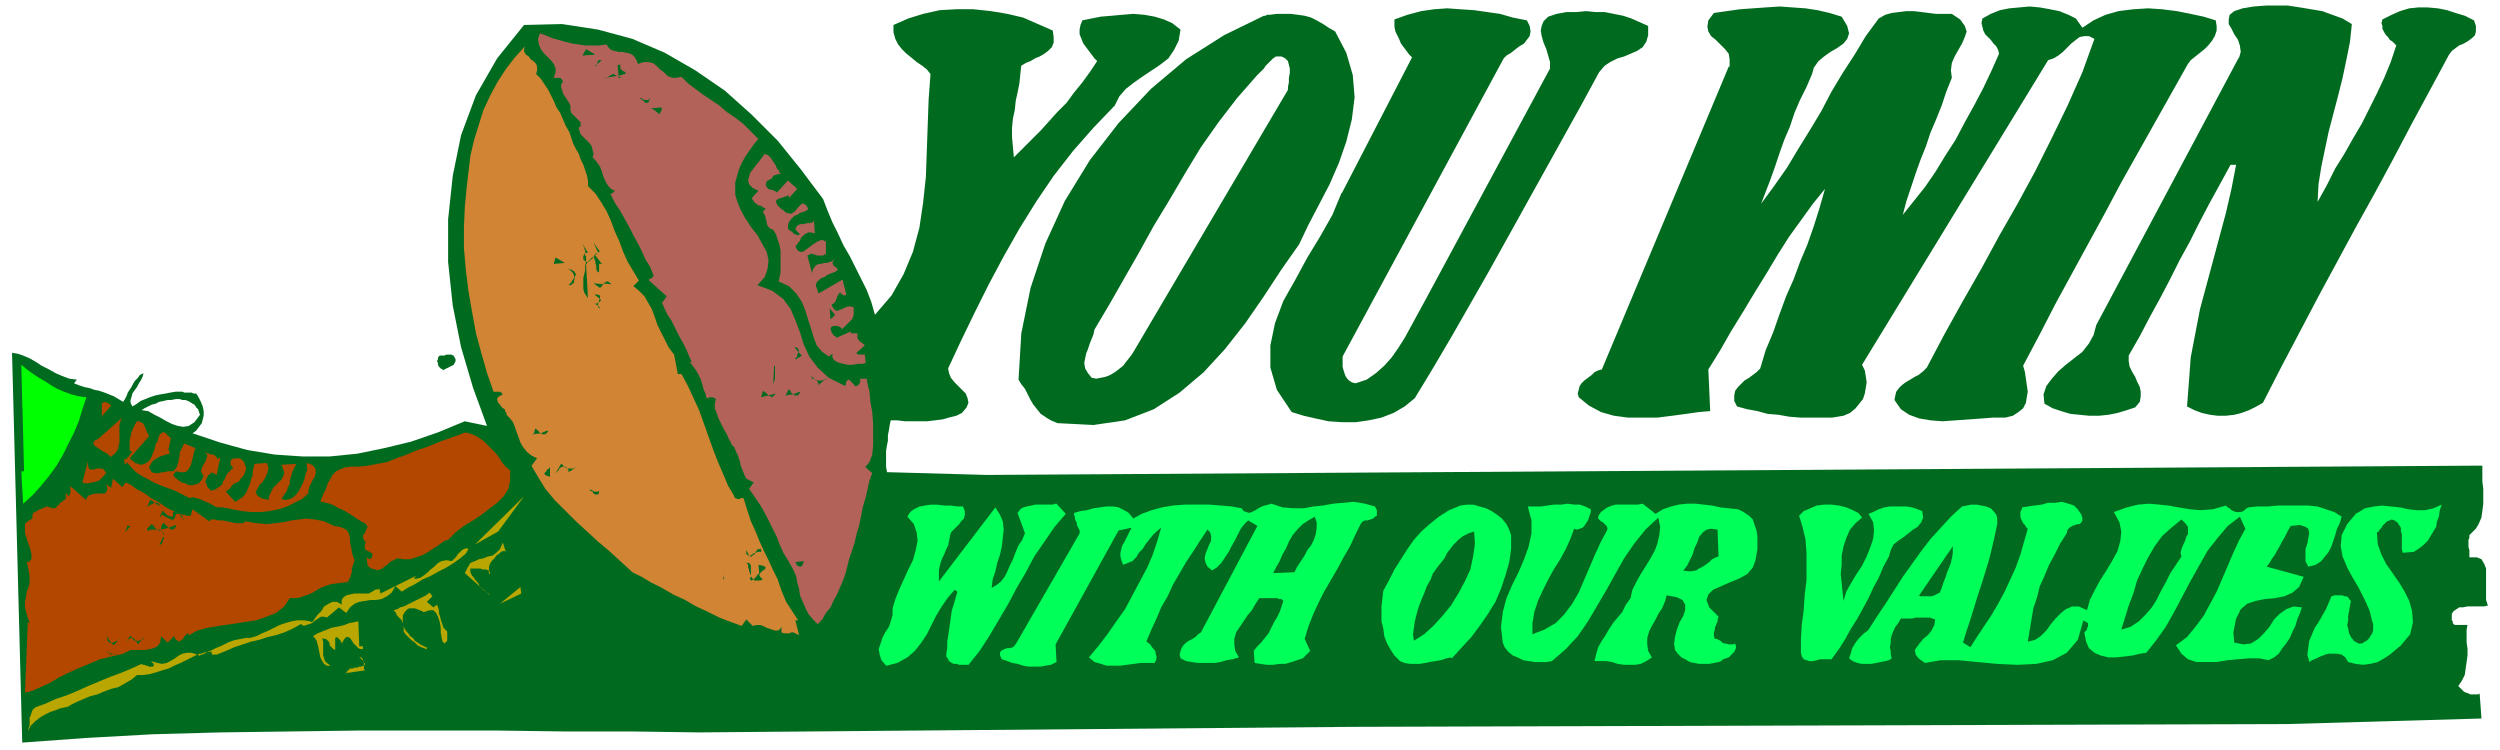
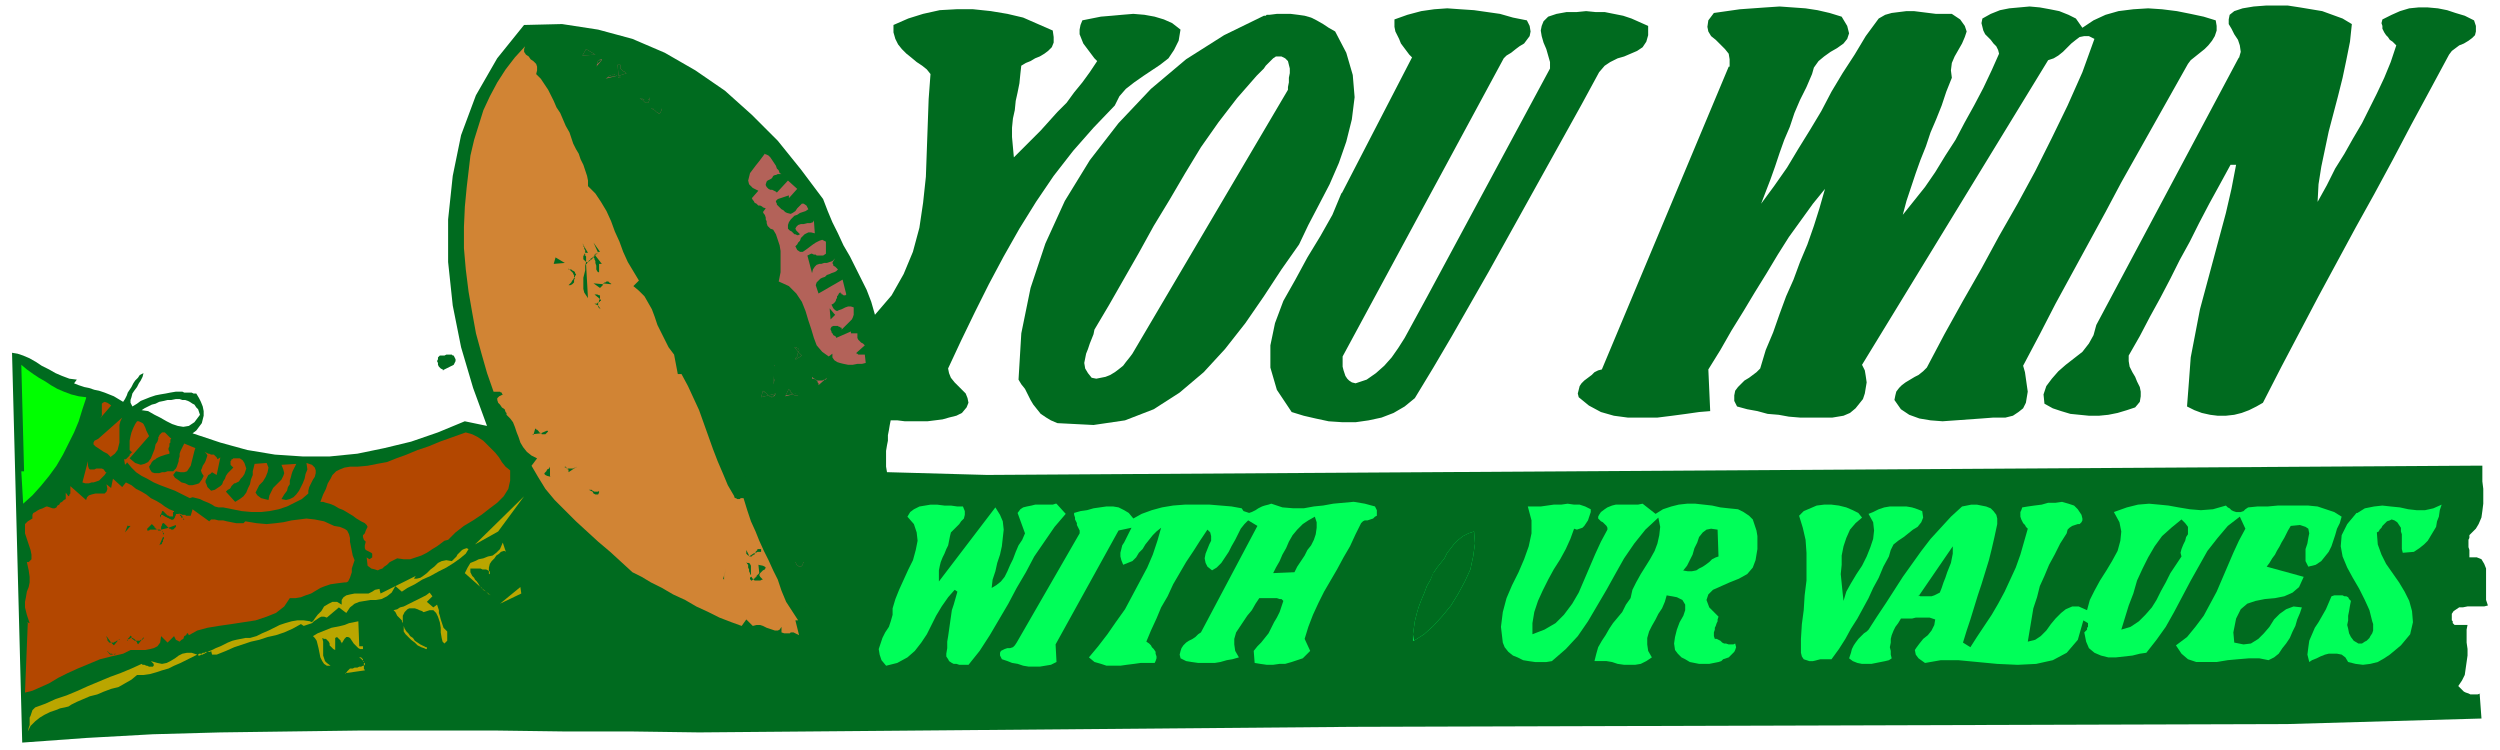
<svg xmlns="http://www.w3.org/2000/svg" fill-rule="evenodd" height="108" preserveAspectRatio="none" stroke-linecap="round" viewBox="0 0 2700 810" width="360">
  <style>.pen1{stroke:none}.brush2{fill:#006b1f}.brush3{fill:#b36259}.brush4{fill:#d18434}.brush6{fill:#b34700}.brush7{fill:#baa600}.brush8{fill:#00ff59}</style>
  <path class="pen1 brush2" fill-rule="nonzero" d="m2678 749 2 27-210 6-1010 3-705 6-72-1h-72l-74-1H387l-75 1-74 1-73 2-72 4-69 5-11-421 6 1 6 2 7 3 7 4 6 4 8 4 7 4 7 3 8 3 8 1-3 4 5 2 6 2 5 1 6 2 5 1 6 2 5 2 5 2 5 3 5 3 2-3 2-4 1-3 2-3 2-3 2-4 2-3 3-3 2-3 4-2-1 4-2 4-2 3-2 4-3 4-2 3-1 4-1 3v3l2 4 5-3 4-3 5-2 5-2 6-2 5-1 6-1 5-1 6-1h6l-2 8h-4l-5 1h-4l-4 1-5 1-4 2-4 1-4 2-4 2-3 2 7 1 7 4 6 3 7 4 6 3 6 2 6 1 6-1 6-4 6-8-1-3-1-3-2-2-2-3-2-1-3-2-2-1-3-1h-3l-3-1 2-8h1l2 1h8l2 1h3l3 5 2 4 2 5 1 5v5l-1 4-1 4-3 4-3 4-4 3 30 10 29 8 30 5 30 2h29l30-3 29-6 29-7 29-10 29-12 24 5-15-41-13-44-9-45-5-47v-46l5-47 9-44 16-43 23-40 29-36 41-1 39 6 37 10 35 15 33 19 32 22 29 26 28 28 25 31 24 32 5 13 5 12 6 12 6 13 7 12 6 12 6 12 6 12 5 13 4 14 18-21 13-23 10-24 7-26 4-27 3-28 1-28 1-28 1-28 2-27-4-5-5-4-6-4-6-5-5-4-5-5-4-5-3-6-2-7v-8l16-7 16-5 18-4 18-1h18l19 2 18 3 17 4 16 7 16 7 1 7v6l-2 5-4 4-4 3-5 3-5 2-5 3-5 2-5 3-1 9-1 10-2 10-2 9-1 10-2 9-1 10v10l1 11 1 11 10-10 9-9 10-10 9-10 9-10 10-10 8-11 9-11 8-11 8-12-3-3-3-4-3-4-3-4-3-4-2-5-2-5v-5l1-5 2-5 10-2 10-2 12-1 11-1 12-1 12 1 11 2 10 3 9 4 9 7-2 12-5 10-6 9-9 7-9 6-9 6-10 7-9 7-7 8-5 10-23 24-22 25-21 27-19 28-18 29-17 30-16 30-15 30-15 31-14 30 1 5 2 5 4 5 4 4 4 4 4 4 2 5 1 5-2 5-5 6-6 3-8 2-7 2-8 1-8 1h-25l-8-1h-7l-1 5-1 6-1 5v6l-1 5-1 6v17l1 6 108 3 1605-10h10v17l1 8v16l-1 8-1 7-3 7-3 5-5 5-2 2v3l-1 2v8l1 3v8h8l5 2 3 5 2 5v34l2 6-4 1h-18l-5 1h-4l-3 2-3 2-2 3v7l1 1v2l1 1 1 1h14l-1 5v14l1 7v7l-1 7-1 7-1 7-3 6-4 6 2 2 2 2 2 2 2 1 3 1 2 1h8l3-1z" />
  <path class="pen1 brush2" fill-rule="nonzero" d="M843 188h-3l-2 1h-1l-2 1-1 2-1 1-2 1-2 1-1 1-1 3v1l1 2 1 1 1 1 2 1h2l2 1 2 1 1 1 12-13 10 9-9 10v-3l-12 4-2 2v1l1 2v1l2 2 1 1 2 2 2 1 2 2 2 1 4 1 2-1 3-2 2-3 2-2 2-2 1-1h2l3 2 2 4-3 2-3 1-3 1-3 2-3 1-2 2-2 2-2 3-1 3v4l1 1 1 1 2 1 1 1 1 1 1 1h1l2 1h1l2-1-4-4-1-2 1-2 2-2 3-1h3l4-1h3l3-1 1-2 1 14-4-1h-3l-2 1-2 1-2 2-2 2-1 3-2 2-1 2-2 2 2 4 3 2h3l3-2 4-3 4-3 3-2 4-2 3-1 4 2v13l-3 2h-7l-1-1h-2l-2-1h-1l-2 1-2 1 5 19 1-4 2-3 2-2 3-1h2l3-1h3l3-1 3-1 3-3-2 3-1 2 1 2v1l2 1 1 1 1 1 1 1-1 1-1 1-2 1-3 1-2 1-3 1-2 2-3 1-2 1-2 2-2 2-1 3 3 9 26-15 4 16-1 1h-2l-1-1h-1v-1h-1v-1h-1l-1 1-1 2-1 1v2l-1 1v1l-1 2-1 1-1 1-2 1 2 4 2 2 2 1 2-1 3-1 2-1 2-1 3-1h3l3 1v8l-1 3-1 2-2 2-2 2-2 2-2 2-3 3v-2h-1l-1-1h-1l-1-1h-5l-2 1-1 2v1l1 2v1l1 1 1 2 2 1 1 1v1l16-7v2h7v5l1 2 1 1 1 1 1 1 2 1 1 1 1 1-9 8v1h1l1 1h7l1 9-4 1h-5l-5 1h-5l-5-1-4-1-3-1-3-2-2-3v-4l-4 3-7-5-6-7-3-8-3-10-3-9-3-10-4-10-6-9-8-8-11-5 1-5 1-5v-23l-1-6-2-6-2-6-3-5-3-1-2-2-1-1-1-3v-2l-1-2v-2l-1-3-1-1-1-2 3-4-3-1-1-1-2-1h-2l-1-1-1-1-2-1-1-2-1-1-1-2 7-8-6-3-4-4-1-4 1-4 1-4 3-4 3-4 4-5 3-4 3-4 2 1 2 1 2 2 2 3 2 3 2 3 1 3 2 2 1 3 2 1zM386 504l11-1 10-2 11-2 10-4 11-4 12-5 12-4 12-5 14-5 14-5 7 2 6 3 6 4 4 4 5 5 4 4 4 5 3 5 4 5 5 4v11l-2 9-5 8-7 7-8 6-9 7-9 6-10 6-9 7-8 8-4 1-4 3-4 3-5 3-6 4-6 3-6 2-6 2h-7l-7-1-4 2-4 2-3 3-3 2-2 2-3 1-2 1-3-1-4-1-4-3-1-9 3 2 3-2v-4l-1-1-2-1-2-1-2-1-1-2v-3l1-4-2-2-1-3v-2l2-2 1-3 1-2 1-2-1-2-2-2-4-2-5-3-4-3-5-3-5-3-5-2-5-3-5-2-4-1-3-1h-3l3-8 3-6 2-6 3-5 2-4 4-4 4-2 5-2 6-1h8zm-243-16h-1l-2-2v-10l1-5 1-4 2-5 2-4 2-3h2l2 1 2 1 1 1 1 2 1 2 1 3 1 2 1 2 1 2-21 24 6 5 6 2 4-1 4-2 3-4 2-5 2-5 1-5 2-3 1-3v-2l1-1v-1l1-1 1-1 1-1h3l1 1 1 1 1 1 1 1 1 1 1 1h1l-1 2v3l-1 1v3l-1 2v2l1 2v2l-4 1-3 1-3 1-2 1-2 1-1 1-2 1-2 2-1 2-2 3 1 3 2 3 3 1h5l3-1h3l3-1h6l3-3 1-2 1-3 1-3v-2l1-3v-3l1-3 2-4 2-4 12 5-1 3-1 4-1 4-1 4-1 4-2 3-2 3-3 1h-4l-5-1-3 4 2 3 3 2 4 3 4 1 4 2h4l4-1 3-1 3-4 2-4-2-3-1-3 1-2 1-3 2-3 1-2 1-3 1-3-1-2-2-2 2 1 2 1h1l2 1h3l1 1 1 1 1 1 1 2 3-2-4 19-5-3-2 2-2 1-1 2-1 2-1 2v2l1 2 1 3 2 2 2 2 4-1 3-2 3-2 2-2 1-3 2-3 1-3 2-3 3-3 3-3-1-1-1-1-1-1v-4l1-1v-1h1l1-1h7l3 2 2 3 1 3 1 3-1 3-1 3-2 3-2 2-2 3-2 1-2 1h-1l-1 1-1 1-1 1-1 2-1 1-2 1-1 1-1 1 10 11 5-3 4-3 3-4 2-5 2-4 1-5 2-5v-4l1-4 1-4 13-1 2 5-1 5-2 5-3 5-4 4-2 4-2 4 2 3 4 3 8 2 1-5 2-4 2-4 3-3 3-3 3-3 2-4 1-3-1-4-2-5 16-1-2 4-2 4-1 3-1 4-1 3v4l-2 3-1 4-3 4-3 5 5 1 4-1 4-2 3-3 3-4 2-4 2-4 2-5 1-5 2-5-1-7 6 2 3 3 1 3v3l-1 4-2 3-2 4-2 4-1 4v3l-7 6-8 4-8 4-9 3-10 2-9 1h-10l-11-1-10-2-10-2h-5l-4-1-3-2-4-2-5-2-4-2-4-1-4-1-3 1-8-4-8-4-8-3-8-3-7-3-7-4-6-3-6-4-5-5-5-5-2 2-1-6h2l1-1 1-1 1-1 1-1v-1l1-1 1-1 1-1zm-24-51-11 15 2-3v-13l1-1 2-1 3 1 4 3zm-14 37 27-23-2 4-1 4v19l-1 4-1 4-3 4-4 4-2-2-2-2-4-2-3-2-3-2-3-2-2-2v-2l1-2 4-2zm9 36-1 3-2 2-2 2-2 2-3 1-3 1h-2l-3 1h-4l-3-1 6-23v5l1 3 1 1h5l2-1h6l2 1 3 3zm-92-1h4l-3-115 6 5 7 5 6 4 7 4 6 4 7 4 7 3 8 3 8 2 8 2-4 12-4 13-5 12-6 12-6 12-7 12-8 11-9 11-9 10-10 9-2-35z" />
  <path class="pen1 brush2" fill-rule="nonzero" d="M28 607h3l3-3v-5l-1-5-2-6-2-6-2-6v-10l3-3 5-3v-4l1-2 2-1 3-2 2-1 3-1 2-1 2-1h1l3 1 3 1h2l2-1 1-2 2-1 1-2 2-1 2-2 2-1v-7l3 4 1-1v-1l1-1v-8l17 15 1-3 2-2 3-1 4-1h10l2-2 1-3-1-5 5 4 2-10 10 9 4-5 6 3 5 4 6 3 5 3 5 4 6 3 5 3 4 3 5 3 5 2h2l1 1 1 1h1l1 1h1l2 1h3l1 1h5l2-7 18 13 2-2h4l4 1h5l4 1 5 1 5 1h8l2-2 12 2 11 1 10-1 8-1 9-2 8-1 8-1 9 1 10 2 11 5 6 1 5 2 3 2 2 4 1 4v4l1 5 1 5 1 5 2 5-1 3-1 3-1 3v4l-1 3-1 3-1 2-1 2-2 1h-2l-8 1-7 1-6 2-5 2-5 3-5 3-6 2-5 2-6 1h-6l-6 9-9 7-10 4-12 4-13 2-13 2-14 2-12 2-11 3-9 5-1-2h-1l-1 2-2 1-1 3-2 1-2 2-2-1-2-1-2-4-7 7-7-7-1 7-3 4-4 2-4 1-5 1h-16l-4 2-4 2-13 3-12 3-12 5-12 5-11 5-10 5-10 6-9 4-9 4-8 2 3-75h2l-3-9-2-8v-6l1-5 1-6 2-5 1-5v-6l-1-7-2-9zm340 88 1-1-1-1v-1l-1-1-1-1-1-1-1-1-2 1v13l-2-1-1-1-2-2-1-1v-2l-1-2-1-1-2-2h-2l-2-1 1 4v15l1 3 1 3 2 2 4 3h-4l-3-2-2-3-2-4-1-5-1-5-1-4-1-4-2-3-2-2 5-3 5-2 5-2 5-2 5-1 5-1 4-1 5-2 5-1 5-1 1 27h4v3h-3l-2-1-3-3-2-2-2-3-2-3-2-1h-2l-2 2-3 5zm25 28-20 5 2-3 1-1 2-2h3l2-1h3l2-1h2l2-1h1v-5h-1v-1h-1v-1h-1v-1h-1v-1h1l1 1 1 1v2h1v2h1v2l-1 1v4h1v1zm86-28-1-2-1-4-1-6v-5l-1-6-2-6-2-4-3-3h-4l-6 2h-1l-1-1-3-1-2-1-3-1h-6l-2 1-3 3-2 4v8l1 1v2l1 3 2 3 2 2 2 3 3 2 2 3 3 2 3 2 4 2 3 1v2h-1l-2-1-3-1-4-2-3-3-4-3-3-3-3-3-2-3v-8l-1-1-1-2v-1l-1-1-1-1-1-1-2-2-1-2-1-2-2-2 4-1 3-2 4-1 4-2 4-2 4-2 4-2 4-2 4-2 4-3 3 4-6 6 7 6 4-3 1 3 1 3v3l1 3 1 4 1 3 1 3 1 3 2 2 2 2v10l-1 1-1 1-1 1zm-46-56-6-6-4 7-5 4-6 3-6 1h-6l-6 1-6 1-5 2-5 4-4 6-8-6-13 11-3-1h-3l-2 1-3 2-3 2-2 2-3 1-3 1-3 1-3-2-9 5-9 4-9 3-9 2-9 3-9 2-9 3-9 3-9 4-10 4h-5l-1-4-1 1h-4v1h-1l-1 1h-1l-1 1h-2l-1 1h-2v-1h-1l-6 3-6 3-6 3-7 3-6 3-7 2-6 2-7 2-7 1h-7l-6 5-7 4-7 4-8 2-8 3-7 3-8 2-7 3-7 3-6 3-3 2-4 1-5 1-5 2-6 2-6 3-5 3-5 4-5 5-3 6 1-4 1-3v-8l1-2 1-3 1-3 3-3 11-4 11-5 12-4 12-5 11-5 12-5 12-5 11-4 12-5 11-5 1 1h2l2 1h1l2 1h4l1-1v-2l-3-3 7 2 5 1 5-1 4-2 5-3 4-3 4-2 5-1h5l6 2h1l1-1h3l1-1h2l1-1h2l5-2 4-2 5-2 4-2 4-2 5-2 4-1 5-1 5-1h5l7-2 6-3 7-3 6-3 6-3 6-2 7-2 6-1h7l7 1 1 1 2-1 2-3 3-4 4-4 3-5 5-3 4-2h5l5 3v-5l2-3 3-2 4-1 5-1h15l4-2 3-2h5l1 4 16-8 22-11-2 3h3l4-1 3-2 4-3 4-4 4-3 4-4 4-2 5-1 6 1 2-2 1-1 2-2 1-2 2-2 2-2 1-1 2-1 3-1 2 1-3 5-6 5-7 5-8 5-8 4-9 5-9 4-8 5-8 4-6 4zm95-19v-3l-1-1-2-1h-4l-2-1h-11v4l1 2 1 2 2 2 1 2 2 2 2 3 1 2 2 2 10 8-1-1h-1l-1-1-1-1-1-1-1-1h-1l-1-1-1-1-1-1-18-16 3-6 3-5 5-2 4-2 5-1 5-2 5-1 4-3 4-4 3-7 3 10-1-1h-1l-3 1-2 2-3 2-2 3-3 3-2 3-1 4v4h1v3h-1zm12 32 22-18 1 7-23 11zm-2-78-25 14 53-52-28 38zm306 109v-6l-2 3-2 1h-3l-3-1-3-1-3-1-4-2-3-1h-4l-4 1-7-7-5 7-11-4-13-5-12-6-13-6-12-7-13-6-12-7-12-6-10-6-10-5-12-11-12-11-13-11-12-11-12-11-12-12-11-11-10-12-8-13-7-12 6-8-6-3-5-4-4-5-3-5-2-6-2-5-2-6-2-5-3-4-4-4v-2l-1-1-1-3-3-2-2-3-2-2-1-3v-2l2-2 4-2-1-1v-1h-1l-1-1h-7l-7-20-6-21-6-22-4-22-4-23-3-24-2-23v-23l1-22 2-21 2-17 2-17 4-17 5-16 5-16 7-15 8-15 9-14 10-13 11-12-1 3v3l2 3 3 2 2 3 3 2 3 3 1 3v4l-1 4 5 5 4 6 4 6 3 6 3 6 3 7 4 6 3 7 3 7 4 7 2 6 2 6 3 6 3 5 2 6 3 6 2 6 2 6 1 5v6l8 8 6 9 6 10 5 11 4 11 5 11 4 11 5 11 6 10 6 10-6 6 6 5 6 6 4 7 4 7 3 8 3 9 4 8 4 8 4 8 6 8 4 21h4l7 13 6 13 6 13 5 14 5 14 5 14 5 13 6 14 5 12 7 12v1l1 1h1l1 1h3l1-1h3l4 13 4 12 5 11 4 10 5 11 5 10 5 11 5 10 4 12 5 12 13 20h-2l3 16-2-1-2-1-2-1h-3l-1 1h-6l-3-1zm97-173-2 9-2 9-2 9-3 10-2 10-2 10-3 10-2 9-3 9-3 9-2 8-2 8-3 8-3 7-3 7-4 7-3 7-5 6-4 7-5 5-5-5-5-6-3-6-3-7-3-7-1-7-2-7-1-6-2-5-2-4-5-9-5-8-4-9-3-8-4-8-4-8-4-8-5-9-6-9-7-10 5-7-4-2-4-2-2-4-2-5-2-5-1-5-2-6-2-4-2-5-3-3-1-3-2-3-2-5-3-5-3-6-3-6-2-6-2-5v-5l1-4v-1l-1-1h-1l-1-1h-4l-1 1h-2l-1-5-2-4-1-4-1-3-1-4-2-4-2-4-2-3-3-4-3-4h2l-3-7-3-7-3-6-4-7-3-6-3-6-3-6-4-6-3-6-3-7 5-7-20-18h1l1-1h1l1-1 1-1 1-1-4-10-5-8-4-9-4-8-5-9-4-8-5-9-5-9-6-9-5-10h2l1-1 1-1 1-1-4-2-3-3-2-3-2-4-2-5-1-4-2-5-2-3-3-4-3-3 1-4-1-4-1-4-2-3-2-2-3-3-2-2-3-3-1-3-1-4 2-2v-4l-2-2-2-2-2-2-2-2-2-2-1-3v-5l-1-2-1-2-2-3-2-3-2-3-1-4-1-3v-3l2-3-1-2-1-1-1-1h-7l2-6v-4l-2-5-3-4-4-4-4-4-3-4-2-5-1-6 2-6 6 2 7 3 7 2 7 2 8 2 7 1 7 1h15l8-1 2 3 3 3 4 1 4 1h4l5 1 4 1 3 2 3 4 2 5 6-2h5l5 1 4 3 4 4 4 3 4 4 5 2h4l6-1 7 7 8 6 8 6 9 6 9 6 8 7 9 6 9 7 8 8 8 8-5 6-5 7-4 6-4 7-3 7-2 7-2 7v13l2 7 4 10 5 9 6 9 7 9 5 9 5 9 2 9-1 9-3 9-8 9 16 6 12 9 8 11 5 12 5 13 4 13 6 13 9 12 12 11 18 9 1-5 2-2h1l1 1 2 2 2 2 1 2h2l2-1 2-3v-4h7l1 6 2 8 1 11 2 11 1 13v23l-1 10-3 8-4 5 7 7zm80 195 2-5v-7l1-6 1-7 1-7 1-7 1-7 2-6 2-7 2-7-3-2-7 8-7 10-6 10-5 10-5 10-6 9-7 9-8 7-11 6-12 3-5-6-2-6-1-6 2-6 2-6 3-6 4-6 2-6 2-7v-7l3-10 4-10 5-11 5-11 5-10 3-11 2-10-1-9-3-9-7-8 3-5 4-3 6-3 6-1 6-1h7l8 1h7l7 1h6l2 5v4l-1 4-3 3-2 3-3 3-3 3-3 3-1 4-1 5-1 5-2 4-2 5-2 4-2 5-1 4-1 5v12l61-80 5 8 3 7 1 9-1 9-1 9-2 9-3 9-2 9-3 9-1 9 5-3 5-4 4-5 3-6 3-7 3-6 3-8 3-7 4-6 3-7-8-22 3-4 3-2 4-1 5-1 4-1h19l4-1 10 11-12 14-11 16-11 16-9 17-10 17-9 17-10 17-10 17-11 17-12 15h-10l-3-1h-3l-2-1-3-2-1-2-2-3v-3zm449-141-6 13-6 13-7 12-7 13-7 12-7 12-6 12-6 13-5 13-4 13 6 13-4 4-4 4-6 2-6 2-7 2h-6l-7 1h-7l-7-1-6-1-1-13 4-5 4-4 4-5 4-5 3-6 3-6 3-5 3-6 2-6 2-6-2-2h-2l-3-1h-19l-4 6-4 7-5 6-4 6-4 6-4 6-2 7v6l1 7 4 7-7 2-6 1-7 2-6 1h-18l-7-1-6-1-6-3-1-4 1-4 1-3 2-3 3-3 3-2 4-2 3-2 3-3 3-2 61-115-10-6-4 4-4 5-3 6-3 6-4 7-3 6-4 6-4 6-5 5-5 3-5-4-2-4-1-5 1-5 2-5 2-5 2-4v-5l-1-4-3-3-8 12-7 11-8 12-7 12-7 12-6 13-7 12-5 12-6 13-5 12 3 2 2 2 1 2 2 2 2 3v2l1 3v2l-1 3-1 2h-15l-7 1-8 1-7 1h-15l-6-2-7-2-6-5 10-12 10-13 9-13 10-14 8-15 8-15 8-15 6-14 5-15 4-14-5 4-4 4-4 5-4 5-3 5-4 4-3 5-4 4-5 2-5 2-2-5-1-4v-4l1-4 1-4 2-3 2-4 2-4 2-4 2-4-14 3-68 123 1 19-6 3-6 1-6 1h-12l-6-1-6-2-6-1-5-2-6-2-2-4v-3l1-2 2-1 2-1 3-1h3l3-1 2-2 2-3 68-118v-3l-1-2-1-2-1-2v-2l-1-2-1-2v-2l-1-3v-2l7-2 7-1 7-2 7-1 7-1h7l6 1 6 3 5 3 5 6 9-5 11-4 11-3 12-2 13-1h26l12 1 12 1 11 2 2 3 3 1 3 1 3-1 4-2 3-2 4-2 3-1 4-1 3-1 12 4 12 1h11l11-2 10-1 11-2 11-1 11-1 12 2 11 3 2 4v6l-2 1-2 2-3 1-3 1h-3l-2 1-2 2zm97 146-5 1-6 2-6 1-6 1-5 1-6 1h-10l-6-1-5-2-6-6-4-6-4-7-3-8-1-8-2-8v-16l1-9 1-8 6-11 6-12 7-11 7-11 7-10 8-9 9-8 10-8 11-7 12-5 7-1h7l7 2 7 2 6 3 6 4 5 4 5 6 3 6 2 6v15l-2 14-4 14-5 15-6 14-8 13-9 13-9 12-11 12-10 11zm329-105-3 8-6 7-9 5-10 4-9 4-9 4-5 5-2 6 3 8 10 10-1 3v2l-1 2-1 3-1 2v2l-1 3v4l1 3h2l2 1 2 1 2 2 2 1h2l3 1h5l2-1 1 4-1 3-1 2-2 2-2 2-2 2-3 1-3 1-2 2-3 1-5 1-5 1h-11l-5-1-5-1-5-3-4-2-4-4-3-4-1-7 1-7 2-8 3-8 4-7 2-6v-6l-3-5-6-3-11-2-2 7-3 7-4 6-3 6-4 7-3 6-2 7v7l1 7 4 7-6 4-6 3-6 1h-12l-7-1-6-2-6-1h-13l2-8 2-7 4-7 4-6 4-7 4-6 5-6 5-6 4-8 5-7 2-9 4-8 5-9 5-8 5-8 5-9 3-8 2-9 1-9-2-10-14 13-12 15-11 16-9 16-10 18-10 17-10 17-11 16-13 14-15 13-6 1h-12l-7-1-6-1-6-3-5-2-5-4-4-5-2-5-2-17 2-16 4-15 6-14 7-14 6-14 5-14 3-14v-14l-4-15h14l7-1 7-1h8l7-1 7 1h6l6 2 6 3v3l-1 3-1 3-1 3-2 3-2 3-2 2-3 1-3 1-3-1-4 11-5 11-6 11-7 11-6 11-6 12-5 11-4 12-2 12v12l13-5 12-7 9-9 9-12 7-12 6-14 6-14 6-14 6-13 7-13v-2l-1-2-2-2-2-2-2-1-2-2-1-1v-2l1-2 2-3 4-3 3-2 5-2 4-1h24l5-1 14 11 8-5 9-3 8-2 9-1h9l9 1 9 1 9 2 9 1 10 1 6 3 6 4 4 4 2 6 2 6 1 6v14l-1 6-1 6zm48 99 1-14 1-16 2-15 1-16 2-16v-30l-1-14-3-13-4-13 5-5 7-3 7-3 8-1h8l8 1 8 2 7 3 6 3 4 5-7 6-6 7-4 9-3 9-2 10v10l-1 10 1 10 1 10 1 9 3-10 5-9 6-10 6-9 5-10 4-10 3-9 1-9-1-9-5-9 5-2 6-3 6-2 6-1h18l6 1 6 2 5 2 1 7-2 5-4 5-5 3-5 4-5 4-6 4-5 4-3 6-2 7-6 11-5 12-6 11-5 11-6 11-6 11-7 11-6 11-7 11-8 11h-12l-4 1-4 1h-4l-3-1-3-1-2-3-1-4zm530-136-3 5-2 4-2 4-3 5-2 4-3 5-2 4-3 4-3 5-3 4 40 11-5 11-7 6-9 4-10 2-11 1-10 2-9 3-7 6-5 10-3 15 1 11 10 2 8-1 8-5 6-6 6-7 5-8 6-6 7-5 8-3 9 1-2 6-3 7-2 7-3 6-3 7-4 6-4 5-4 6-5 4-6 3-10-2h-11l-12 1-11 1-12 2h-22l-9-3-7-6-6-9 12-9 9-11 9-12 7-13 7-13 6-14 6-14 6-14 6-13 7-13-6-13-13 10-11 13-11 14-9 16-9 16-9 17-9 17-9 16-10 14-11 14-7 1-8 2-9 1-9 1h-8l-8-2-7-3-6-5-3-7-2-10 1-1 1-1 1-1v-2l1-1v-4l-5-3-6 21-12 14-15 8-18 4-20 1-22-1-21-2-21-2h-19l-17 3-7-5-3-4-1-5 2-3 3-4 4-5 5-4 4-5 3-6 1-6-3-1-3-1h-15l-4 1h-12l-3 5-3 4-2 4-2 5-1 4v4l-1 5 1 4v4l1 4-3 2-4 1-5 1-5 1-5 1h-10l-5-1-5-2-4-3 1-3 1-3 1-4 2-4 2-3 3-4 3-3 3-3 3-2 2-2 9-14 10-15 9-14 9-14 10-14 10-14 10-13 11-12 11-12 12-11 5-1 5-1h6l5 1 5 1 5 2 3 3 3 4 1 4v6l-3 14-3 13-3 12-4 13-4 13-4 12-4 13-4 13-4 12-4 13 8 5 7-11 8-12 8-12 7-12 7-13 6-13 6-13 5-14 4-14 4-14-2-2-1-2-2-2-1-2-1-2-1-3v-5l1-2 1-3 6-1 7-1 8-1 7-2h8l7-1 7 2 6 2 4 4 4 6 1 4v2l-1 2-2 2h-2l-3 1-3 1-3 2-2 2-1 4-7 11-6 12-6 11-5 12-5 11-3 12-4 12-2 12-2 12-2 12 8-2 6-4 6-6 5-7 5-6 6-6 5-4 7-3h7l9 4 3-11 5-10 6-11 7-11 6-10 6-11 3-11 1-10-2-10-6-11 14-5 12-3 12-1 11 1 10 1 11 2 12 2 12 1 13-1 14-4 2 2 2 1 2 2 2 1 3 1h5l3-1 2-2 3-2 10-1h11l11-1h33l10 1 9 3 9 3 8 5-2 7-3 6-2 7-2 6-2 6-3 6-4 5-4 5-6 4-8 2-3-6v-13l2-6 1-6 1-5-1-5-3-2-6-2-10 1zm132 28-11 1-1-4v-16l-1-3v-4l-2-3-2-3-3-2-3-1-2 1-3 1-1 1-2 2-2 2-1 2-2 2-1 2-2 1 1 13 4 11 5 10 7 10 7 10 6 10 5 10 3 11 1 12-3 13-5 6-5 6-6 5-6 5-6 4-7 4-8 2-8 1-8-1-8-2-3-5-4-3-5-1h-9l-4 1-5 2-4 2-5 2-3 2-2-8 1-8 1-7 3-7 3-7 4-6 4-7 4-7 3-7 3-7 3-1h9l2 1h2l2 1 1 2 2 2-1 5-1 6-1 5v5l-1 5 1 4 1 5 2 4 3 4 5 3h4l3-2 2-1 3-3 1-2 2-3 1-3v-7l-1-3-3-12-5-11-6-12-7-12-6-11-5-12-2-11 1-12 6-12 11-12 8-5 10-2 9-1 9 1 10 1 9 2 9 1h9l9-2 9-4-2 6-1 7-2 5-1 6-3 5-3 5-3 5-4 4-5 4-6 4z" />
-   <path class="pen1 brush3" fill-rule="nonzero" d="m934 504 8 7-3 8-2 9-2 9-3 10-2 10-2 10-3 10-2 9-3 9-3 9-2 8-2 8-3 8-3 7-3 7-4 7-3 7-5 6-4 7-5 5-5-5-5-6-3-6-3-7-3-7-1-7-2-7-1-6-2-5-2-4-5-9-5-8-4-9-3-8-4-8-4-8-4-8-5-9-6-9-7-10 5-7-4-2-4-2-2-4-2-5-2-5-1-5-2-6-2-4-2-5-3-3-1-3-2-3-2-5-3-5-3-6-3-6-2-6-2-5v-5l1-4v-1l-1-1h-1l-1-1h-4l-1 1h-2l-1-5-2-4-1-4-1-3-1-4-2-4-2-4-2-3-3-4-3-4h2l-3-7-3-7-3-6-4-7-3-6-3-6-3-6-4-6-3-6-3-7 5-7-20-18h1l1-1h1l1-1 1-1 1-1-4-10-5-8-4-9-4-8-5-9-4-8-5-9-5-9-6-9-5-10h2l1-1 1-1 1-1-4-2-3-3-2-3-2-4-2-5-1-4-2-5-2-3-3-4-3-3 1-4-1-4-1-4-2-3-2-2-3-3-2-2-3-3-1-3-1-4 2-2v-4l-2-2-2-2-2-2-2-2-2-2-1-3v-5l-1-2-1-2-2-3-2-3-2-3-1-4-1-3v-3l2-3-1-2-1-1-1-1h-7l2-6v-4l-2-5-3-4-4-4-4-4-3-4-2-5-1-6 2-6 6 2 7 3 7 2 7 2 8 2 7 1 7 1h15l8-1 2 3 3 3 4 1 4 1h4l5 1 4 1 3 2 3 4 2 5 6-2h5l5 1 4 3 4 4 4 3 4 4 5 2h4l6-1 7 7 8 6 8 6 9 6 9 6 8 7 9 6 9 7 8 8 8 8-5 6-5 7-4 6-4 7-3 7-2 7-2 7v13l2 7 4 10 5 9 6 9 7 9 5 9 5 9 2 9-1 9-3 9-8 9 16 6 12 9 8 11 5 12 5 13 4 13 6 13 9 12 12 11 18 9 1-5 2-2h1l1 1 2 2 2 2 1 2h2l2-1 2-3v-4h7l1 6 2 8 1 11 2 11 1 13v23l-1 10-3 8-4 5z" />
  <path class="pen1 brush3" fill-rule="nonzero" d="m629 60 4-7 10 6-14 1zm21 4-4 1-2 7 6-7zm17 18 1 1h2v1h1-3v-2h-2l-12 3 3-2 1-1 2-1h1v-1h2l1 1h1l1 1h2l-1-12h3v4l1 1 1 1 1 1h1l1 1 1 1h1l-9 3v1zm21 24h5l1 1 2 1h4l1-1 1-2-1 4-1 2h-3l-1-1-2-2-2-1-1-1h-3zm14 11h13l-1 3-1 2-1 1h-1v-1l-2-1-1-1-1-1-2-1-2-1zm134 278 1 14-2 6 2-20zm-1 33-1 1h-1v-1h-2l-1-1-8 2 2-7 1 1h1v1h1l1 1 1 1 1 1 8-2-2 3zm23-53 4 5v1l-1 2v2l-1 1-1 1v1h1l1-1 2-1 3-2-4-4 1-1v-1h-1v-2h-1l-1-1h-1zm3 51 3-2-8 2v-1h-1v-1h-1v-2h-1v-1h-1v-1l-4 8 8-2h1l1 1h4zm-3 181h10l-1 2v1l-1 1-1 1h-2l-1-1h-1l-1-2-1-2zm26-192v-1l-1-1v-1l-1-1-1-1h-1v-1h-3v-2l1 1 2 1 1 1 2 1h5l2-1h2l1-2-9 8z" />
  <path class="pen1 brush4" fill-rule="nonzero" d="m859 670 4 16-2-1-2-1-2-1h-3l-1 1h-6l-3-1v-6l-2 3-2 1h-3l-3-1-3-1-3-1-4-2-3-1h-4l-4 1-7-7-5 7-11-4-13-5-12-6-13-6-12-7-13-6-12-7-12-6-10-6-10-5-12-11-12-11-13-11-12-11-12-11-12-12-11-11-10-12-8-13-7-12 6-8-6-3-5-4-4-5-3-5-2-6-2-5-2-6-2-5-3-4-4-4v-2l-1-1-1-3-3-2-2-3-2-2-1-3v-2l2-2 4-2-1-1v-1h-1l-1-1h-7l-7-20-6-21-6-22-4-22-4-23-3-24-2-23v-23l1-22 2-21 2-17 2-17 4-17 5-16 5-16 7-15 8-15 9-14 10-13 11-12-1 3v3l2 3 3 2 2 3 3 2 3 3 1 3v4l-1 4 5 5 4 6 4 6 3 6 3 6 3 7 4 6 3 7 3 7 4 7 2 6 2 6 3 6 3 5 2 6 3 6 2 6 2 6 1 5v6l8 8 6 9 6 10 5 11 4 11 5 11 4 11 5 11 6 10 6 10-6 6 6 5 6 6 4 7 4 7 3 8 3 9 4 8 4 8 4 8 6 8 4 21h4l7 13 6 13 6 13 5 14 5 14 5 14 5 13 6 14 5 12 7 12v1l1 1h1l1 1h3l1-1h3l4 13 4 12 5 11 4 10 5 11 5 10 5 11 5 10 4 12 5 12 13 20h-2z" />
  <path class="pen1 brush4" fill-rule="nonzero" d="m662 271-7-10 7 11zm-48 19 3 1 1 1 2 1 1 1v1l1 1v1l-1 1v1l-1 1 1 1-1 1v3l-1 1-1 1-2 1h-2l1-1 1-1 1-1 1-2 1-1 1-2v-3l-1-1v-1l-1-1-1-1-1-1-1-1h-1zm-31 177-7 3 2-7h1v1h1l1 1 1 1v1h1l1 1 8-2-1 1-1 1-1 1h-4v-1h-1zm11 48v-14 3l-1 2-2 1-1 2-1 1-1 1v1l1 1 2 1 4 1zm6-237 10 6-12 1 2-7zm13 231h1v-2h-1v-1h-1v-1h-2v-1h-3l-1 1h-1l-1 1v1l-1 1-1 1-1 1-1 1 6-10h1v1h1v1h1v1h2v1l1 1h7l2-1h1l1-1-9 6zm17-233h1v-2h1v-4l-1-1v-2l-1-1v-2l-1-1 6 10h-3v3l1 1v6h2v-1h1v-1h1l1-1v-1h1l1-1h1v-1h1v-1h1-1v-1h1v-1h1l1-1h1l-5-11 8 10h-3v1h-1v1h-1v1h-1v1l7 9h-3v9h-1l-1-1-1-2v-4l-1-3v-2l-1-2v-1l-1-1-1 1-1 1-1 1h-1v1h-1l-1 1-1 1v1h-1v1l2 36-2-3-2-3-1-4v-12l1-4 1-4v-5l1-4-1-1-1-1-1-1v-4zm17 252v2l-1 1h-4l-2-1-1-1h-5 2l2 1 2 1 1 2 2 1h3l1-2v-4zm-2-198-3-2h3v-1h1v-1h1v-2h1v-1l-6-5h3l2 1h1v4l1 1v1h-1v1h-1l-1 1v3l4 4h-1l-1-1h-1v-1h-1v-2z" />
  <path class="pen1 brush4" fill-rule="nonzero" d="M663 310v-1h-1v-1h-1l-1-1v-1h-1l-1-1-1-1h-2l-1 1h-1l-1 1v1l-11-1 7 5h1v-1l1-1 1-1v-1h9l1 1h1v1h1v1zm-11-19 12 2-11-2zm24 15-9-2 10 2zm106 282-3-9 3 10zm1 26-1 8v4l2-11zm22-20 4 7 6-3 1-1v-1l1-1 1-1v-1h4v3h-4l-3 2v1h-1l-1 1h-1v1h-3v-1h-1l-1-1-1-1v-4zm20 45-7-6 7 6zm-1-14-1 1-2 1h-6l-1-1h-1l-1 1h-1v-1h-1v-2l1-1v-2l-1-1v-1l-1-2v-2l-1-2v-3l-1-1v-1h2l1 1 1 2v12h1v1l1 1 1 1v-1h1v-1h1v-1h1v-1l1-1 1-1 1-1-1-9 5 1 2 1 1 1-1 2-2 1-2 2-1 1-1 2 1 2 3 3z" />
  <path class="pen1 brush2" fill-rule="nonzero" d="m629 60 14-1-10-6-4 7zm471 350 3 5 4 5 3 6 3 6 3 5 4 5 4 5 6 4 5 3 7 3 39 2 34-5 31-12 28-18 26-22 23-25 22-28 20-29 19-29 19-27 10-21 11-21 12-23 10-23 8-23 6-24 3-24-2-24-7-24-12-23-7-4-6-4-7-4-6-3-7-2-7-1-8-1h-15l-8 1-2 7-1 7-2 7-1 7-1 6-2 7-1 6-2 7-1 6-1 6 2-2 2-2 2-2 2-2 2-3 2-2 2-2 2-2 2-2 3-2h6l4 2 3 3 1 4 1 4v5l-1 5v5l-1 5v3l-168 285-3 4-4 5-3 4-5 4-4 3-5 3-5 2-5 1-5 1-5-1-4-5-3-5-1-6 1-5 1-5 2-5 2-6 2-5 2-5 1-5 16-27 16-28 16-28 16-29 17-28 17-29 17-28 19-27 20-26 21-24 1-6 1-6 2-7 1-6 2-7 1-6 1-7 2-7 1-7 2-7h-3l-1 1h-2l-43 21-41 26-38 32-35 37-31 40-27 44-21 46-16 48-10 49-3 50z" />
  <path class="pen1 brush2" fill-rule="nonzero" d="m1449 208-10 24-13 23-14 23-13 24-13 23-9 24-5 24v24l7 24 16 24 13 4 13 3 14 3 15 1h14l14-2 14-3 13-5 12-7 11-9 20-33 20-34 20-35 20-35 20-36 20-36 20-36 20-36 20-36 19-35 6-7 6-4 8-4 7-2 7-3 7-3 6-4 4-6 2-7V28l-9-4-9-4-9-3-10-2-10-2h-10l-10-1-10 1h-11l-11 2-9 3-5 5-2 5-1 5 1 6 2 7 3 7 2 7 2 7v7l-133 247-6 11-6 11-6 11-6 11-7 11-7 10-8 9-9 8-10 7-12 4-4-1-3-2-2-2-2-3-1-3-1-3-1-4v-11l174-322 3-3 5-3 5-4 4-3 5-3 3-4 3-4 1-5-1-6-3-6-15-3-14-4-14-2-14-2-15-1-14-1-14 1-14 2-15 4-14 5v8l1 5 2 4 2 4 2 5 3 4 3 4 3 4 3 3-76 147zM643 71l7-6h-4l-2 7zm26-1h-2l1 12 9-3h-1l-1-1-1-1h-1l-1-1-1-1-1-1v-4zm-2 12h1-2 2v1zm-13 2 12-2-1-1h-1l-1-1h-2v1h-1l-2 1-1 1-3 2zm16-1v1-1h-2v1h3zm1197-11-137 327-4 1-4 2-3 3-4 3-4 3-3 3-2 3-1 4-1 4 1 4 11 9 13 7 14 4 15 2h32l16-2 15-2 14-2 12-1-2-45 13-21 12-21 13-21 12-20 13-21 12-20 12-19 13-18 13-18 13-16-6 21-6 19-7 20-8 19-7 19-8 18-7 19-7 20-8 19-6 20-4 4-4 3-4 3-5 3-4 4-3 3-3 4-1 5v6l3 6 11 3 11 2 11 3 12 1 11 2 12 1h35l12-2 7-3 6-5 4-5 4-5 2-6 1-6 1-6-1-7-1-6-3-6 201-329 6-2 5-3 5-4 5-5 4-4 5-4 4-3 5-1h5l6 3-13 36-16 36-17 35-18 36-19 35-20 35-19 35-20 35-20 36-19 36-4 4-5 4-4 2-5 3-5 3-4 3-3 3-3 4-1 4-1 5 7 10 9 6 11 4 12 2 13 1 14-1 14-1 14-1 13-1h13l8-2 6-4 5-4 3-6 1-6 1-6-1-7-1-7-1-7-2-7 18-34 17-33 18-33 18-33 18-33 17-32 18-32 18-32 18-32 18-32 3-4 5-4 5-4 5-4 4-4 4-5 3-5 2-6v-5l-1-6-13-4-14-3-15-3-16-2-15-1-16 1-16 2-14 4-13 6-12 8-7-10-8-4-10-4-10-2-11-2-11-1-11 1-11 1-10 2-10 4-9 5-1 5 1 4 1 4 2 4 3 3 3 3 3 4 3 3 2 4 1 4-8 18-9 19-10 19-10 18-10 19-11 17-11 18-11 16-12 15-12 15 4-15 5-15 5-15 5-14 6-15 5-15 6-14 6-15 5-15 6-15-1-8 1-8 3-7 4-7 4-7 3-7 2-6-2-6-5-7-9-6h-17l-8-1-8-1-8-1h-8l-8 1-8 1-7 2-7 4-14 19-12 20-13 20-12 20-11 21-12 20-13 21-12 20-14 20-14 19 5-13 5-13 5-14 5-15 5-14 6-14 5-15 6-14 7-14 6-14 2-7 5-7 6-5 7-5 7-4 7-5 4-5 2-6-2-8-6-10-13-4-13-3-13-2-14-1-14-1-15 1-14 1-14 1-14 2-14 2-6 8-1 7 1 5 3 5 5 4 5 5 5 5 4 5 1 6v8zM688 106h3l1 1 2 1 2 2 1 1h3l1-2 1-4-1 2-1 1h-4l-2-1-1-1h-5zm1730-44-154 289-3 11-5 9-7 9-9 7-9 7-8 7-7 8-6 8-3 9 1 10 9 5 9 3 10 3 10 1 10 1h11l10-1 10-2 10-3 9-3 5-6 1-6v-5l-1-5-3-6-2-5-3-5-3-6-1-6v-6l12-21 11-21 11-20 11-21 10-20 11-20 10-20 11-21 11-20 12-22h6l-5 26-6 26-7 26-7 26-7 26-7 26-5 26-5 26-2 27-2 26 8 4 8 3 9 2 8 1h9l9-1 8-2 8-3 8-4 7-4 20-39 20-38 20-38 20-37 20-37 20-36 20-37 20-38 20-37 21-39 3-4 4-3 4-3 5-2 5-3 4-3 3-3 1-4v-6l-2-6-10-5-10-3-9-3-10-2-11-1h-10l-10 1-10 3-9 4-10 5-1 4 1 3v3l2 4 2 3 2 2 2 3 3 2 2 2 2 2-6 18-7 17-8 17-8 16-8 16-10 17-9 16-10 16-9 18-10 18 1-19 3-19 4-19 4-19 5-19 5-19 5-20 4-19 4-20 2-19-10-6-11-4-11-4-12-2-12-2-13-2h-24l-13 1-12 2-9 3-5 4-1 5v5l3 5 3 6 4 6 2 6 1 7-2 7zM714 116l-11 1 2 1 2 1 1 1 1 1 2 1v1h1l1-1 1-2 1-3z" />
  <path class="pen1 brush3" fill-rule="nonzero" d="m825 166 3 1 2 1 2 2 2 3 2 3 2 3 1 3 2 2 1 3 2 1h-4l-2 1h-1l-2 1-1 2-1 1-2 1-2 1-1 1-1 3v1l1 2 1 1 1 1 2 1h2l2 1 2 1 1 1 12-13 10 9-9 10v-3l-12 4-2 2v1l1 2v1l2 2 1 1 2 2 2 1 2 2 2 1 4 1 2-1 3-2 2-3 2-2 2-2 1-1h2l3 2 2 4-3 2-3 1-3 1-3 2-3 1-2 2-2 2-2 3-1 3v4l1 1 1 1 2 1 1 1 1 1 1 1h1l2 1h1l2-1-4-4-1-2 1-2 2-2 3-1h3l4-1h3l3-1 1-2 1 14-4-1h-3l-2 1-2 1-2 2-2 2-1 3-2 2-1 2-2 2 2 4 3 2h3l3-2 4-3 4-3 3-2 4-2 3-1 4 2v13l-3 2h-7l-1-1h-2l-2-1h-1l-2 1-2 1 5 19 1-4 2-3 2-2 3-1h2l3-1h3l3-1 3-1 3-3-2 3-1 2 1 2v1l2 1 1 1 1 1 1 1-1 1-1 1-2 1-3 1-2 1-3 1-2 2-3 1-2 1-2 2-2 2-1 3 3 9 26-15 4 16-1 1h-2l-1-1h-1v-1h-1v-1h-1l-1 1-1 2-1 1v2l-1 1v1l-1 2-1 1-1 1-2 1 2 4 2 2 2 1 2-1 3-1 2-1 2-1 3-1h3l3 1v8l-1 3-1 2-2 2-2 2-2 2-2 2-3 3v-2h-1l-1-1h-1l-1-1h-5l-2 1-1 2v1l1 2v1l1 1 1 2 2 1 1 1v1l16-7v2h7v5l1 2 1 1 1 1 1 1 2 1 1 1 1 1-9 8v1h1l1 1h7l1 9-4 1h-5l-5 1h-5l-5-1-4-1-3-1-3-2-2-3v-4l-4 3-7-5-6-7-3-8-3-10-3-9-3-10-4-10-6-9-8-8-11-5 1-5 1-5v-23l-1-6-2-6-2-6-3-5-3-1-2-2-1-1-1-3v-2l-1-2v-2l-1-3-1-1-1-2 3-4-3-1-1-1-2-1h-2l-1-1-1-1-2-1-1-2-1-1-1-2 7-8-6-3-4-4-1-4 1-4 1-4 3-4 3-4 4-5 3-4 3-4z" />
  <path class="pen1 brush3" fill-rule="nonzero" d="m901 339-4 6-1-12 6 7z" />
  <path class="pen1 brush2" fill-rule="nonzero" d="M630 276v4l1 1 1 1 1 1v-6l-1-1v-2h-1v2h-1zm5 6h2v-1h1l1-1 1-1 1-1h-1l-1 1h-1v1l-1 1h-1v1zm13-10-7-10 5 11v-1h3zm-13 1-6-10 1 1v2l1 1v2l1 1v4-1h3z" />
  <path class="pen1 brush2" fill-rule="nonzero" d="M646 272v1h-1l-1 1h-1v1h-1v1h1v-1h1v-1h1v-1h1zm-11 50-2-36v-1h1v-1l1-1 1-1h-1v1h-2l-1 4v5l-1 4-1 4v12l1 4 2 3 2 3zm12-28v-9h3l-7-9h-1v1h-1v1l1 1v1l1 2v2l1 3v4l1 2 1 1h1zm-47-16-2 7 12-1-10-6zm14 12 1 1 1 1 1 1 1 1 1 1v1l1 1v3l1-1v-1l1-1v-1l-1-1v-1l-1-1-2-1-1-1h-3zm4 17 1-1 1-1v-3l1-1-1-1-1 2-1 1-1 2-1 1-1 1-1 1h2l2-1zm42 0 1 1h1v1h1-1v-1h-1l-1-1zm-9-1 9 1v-1h-1l-1-1-1-1h-2l-1 1h-1l-1 1v1zm-3 4 1 1v-1l1-1 1-1v-1h1l-11-1 7 5zm-1 13 1 1h-1v2h-1v1l1-1h1v-1h1v-1l-1-1zm-1 3v1h-1v1h-3l4 2v-3zm3 8-3-4v2h1v1h1l1 1h1zm-7-16 6 5v-4h-1l-2-1h-3zm259 21-5-6 1 12 5-5z" />
  <path class="pen1" fill-rule="nonzero" style="fill:#0f0" d="m93 429-8-1-8-2-8-3-7-3-7-4-6-4-7-4-6-4-7-5-6-5 3 115h-3l2 35 10-9 9-10 9-11 8-11 7-12 6-12 6-12 5-12 4-13 4-12z" />
  <path class="pen1 brush2" fill-rule="nonzero" d="m478 400 2-1 2-1 2-1 2-1 2-1 2-1 1-2 1-2v-2l-1-2-1-2h-1l-1-1h-6l-2 1h-5l-2 2v2l-1 2 1 2v2l1 2 1 1 1 1 2 1 1 1zm380-25 4 5 1-1v-1h-1v-2h-1l-1-1h-1zm8 9-4-4v1l-1 2v2l-1 1-1 1v1h1l1-1 2-1 3-2z" />
  <path class="pen1 brush6" fill-rule="nonzero" d="m119 437-3-2-3-1-2 1-1 1v13l-2 3 12-14z" />
  <path class="pen1 brush2" fill-rule="nonzero" d="m836 395-1 20 2-6v-14z" />
  <path class="pen1 brush6" fill-rule="nonzero" d="m120 493 4-3 3-4 1-4 1-4v-19l1-4 2-4-26 23-4 2-1 2v2l2 2 3 2 3 2 3 2 4 2 2 2 2 2z" />
-   <path class="pen1 brush2" fill-rule="nonzero" d="m876 406 1 3h3v1h1l1 1 1 1v1l1 1v2l9-8-1 2h-2l-2 1h-5l-2-1-1-1-2-1-1-1z" />
  <path class="pen1 brush6" fill-rule="nonzero" d="m137 499 5 6 5 5 6 4 6 3 7 4 7 3 8 3 8 3 8 4 8 4 3-1 4 1 4 1 4 2 5 2 4 2 3 2 4 1h5l10 2 10 2 11 1h10l9-1 10-2 9-3 8-4 8-4 7-6v-3l1-4 2-4 2-4 2-3 1-4v-3l-1-3-3-3-6-2 1 7-2 5-1 5-2 5-2 4-2 4-3 4-3 3-4 2-4 1-5-1 3-5 3-4 1-4 2-3v-4l1-3 1-4 1-3 2-4 2-4-16 1 2 5 1 4-1 3-2 4-3 3-3 3-3 3-2 4-2 4-1 5-8-2-4-3-2-3 2-4 2-4 4-4 3-5 2-5 1-5-2-5-13 1-1 4-1 4v4l-2 5-1 5-2 4-2 5-3 4-4 3-5 3-10-11 1-1 1-1 2-1 1-1 1-2 1-1 1-1 1-1h1l2-1 2-1 2-3 2-2 2-3 1-3 1-3-1-3-1-3-2-3-3-2h-7l-1 1h-1v1l-1 1v4l1 1 1 1 1 1-3 3-3 3-2 3-1 3-2 3-1 3-2 2-3 2-3 2-4 1-2-2-2-2-1-3-1-2v-2l1-2 1-2 1-2 2-1 2-2 5 3 4-19-3 2-1-2-1-1-1-1-1-1h-3l-2-1h-1l-2-1-2-1 2 2 1 2-1 3-1 3-1 2-2 3-1 3-1 2 1 3 2 3-2 4-3 4-3 1-4 1h-4l-4-2-4-1-4-3-3-2-2-3 3-4 5 1h4l3-1 2-3 2-3 1-4 1-4 1-4 1-4 1-3-12-5-2 4-2 4-1 3v3l-1 3v2l-1 3-1 3-1 2-3 3h-6l-3 1h-3l-3 1h-5l-3-1-2-3-1-3 2-3 1-2 2-2 2-1 1-1 2-1 2-1 3-1 3-1 4-1v-2l-1-2v-2l1-2v-3l1-1v-3l1-2h-1l-1-1-1-1-1-1-1-1-1-1-1-1h-3l-1 1-1 1-1 1v1l-1 1v2l-1 3-2 3-1 5-2 5-2 5-3 4-4 2-4 1-6-2-6-5 21-24-1-2-1-2-1-2-1-3-1-2-1-2-1-1-2-1-2-1h-2l-2 3-2 4-2 5-1 4-1 5v10l2 2h1l-1 1-1 1-1 1v1l-1 1-1 1-1 1-1 1h-2l1 6 2-2z" />
  <path class="pen1 brush2" fill-rule="nonzero" d="m835 428 3-3-8 2 1 1h2v1h1l1-1h1zm-13 1 8-2-1-1-1-1-1-1h-1v-1h-1l-1-1-2 7zm42-6-8 3h1l1 1h4l2-3zm-16 4 8-1v-1h-1v-1h-1v-2h-1v-1h-1v-1l-4 8z" />
  <path class="pen1 brush6" fill-rule="nonzero" d="m395 585-1 4v3l1 2 2 1 2 1 2 1 1 1v4l-3 2-3-2 1 9 4 3 4 1 3 1 2-1 3-1 2-2 3-2 3-3 4-2 4-2 7 1h7l6-2 6-2 6-3 6-4 5-3 4-3 4-3 4-1 8-8 9-7 10-6 9-6 9-7 8-6 7-7 5-8 2-9v-11l-5-4-4-5-3-5-4-5-4-4-5-5-4-4-6-4-6-3-7-2-14 5-14 5-12 5-12 4-12 5-11 4-10 4-11 2-10 2-11 1h-8l-6 1-5 2-4 2-4 4-2 4-3 5-2 6-3 6-3 8h3l3 1 4 1 5 2 5 3 5 2 5 3 5 3 4 3 5 3 4 2 2 2 1 2-1 2-1 2-1 3-2 2v2l1 3 2 2z" />
  <path class="pen1 brush2" fill-rule="nonzero" d="m575 469 9-1-1-1h-1v-1l-1-1-1-1h-1v-1h-1l-2 7zm16-4-7 3h1v1h4l1-1 1-1 1-1z" />
  <path class="pen1 brush6" fill-rule="nonzero" d="m114 510-2-3-2-1h-6l-2 1h-5l-1-1-1-3v-5l-6 23 3 1h4l3-1h2l3-1 3-1 2-2 2-2 2-2 2-3z" />
  <path class="pen1 brush6" fill-rule="nonzero" d="m29 672 3 1-3-9-2-8v-6l1-5 1-6 2-5 1-5v-6l-1-7-2-9h2l3-3v-5l-1-5-2-6-2-6-2-6v-10l3-3 5-3v-4l1-2 2-1 3-2 2-1 3-1 2-1 2-1h1l3 1 3 1h2l2-1 1-2 2-1 1-2 2-1 2-2 2-1v-7l3 4 1-1v-1l1-1v-8l17 15 1-3 2-2 3-1 4-1h10l2-2 1-3-1-5 5 4 2-10 10 9 4-5 6 3 5 4 6 3 5 3 5 4 6 3 5 3 4 3 5 3 5 2v1h-1v5h-4l-1-1h-1l-1-1-1-1-1-1-1-1-1-1-2 4h-1v3l1-3h2l1 1 2 1 2 1 2 1 2 1h2l1-1 1-2 1-3h3l1 1 1 1 1 1v1h1l1 1v1h2-1l-1-1-1-1v-1l-1-1-1-1h-1l-1-1v-1l1 1h1l2 1h3l1 1h5l2-7 18 13 2-2h4l4 1h5l4 1 5 1 5 1h8l2-2 12 2 11 1 10-1 8-1 9-2 8-1 8-1 9 1 10 2 11 5 6 1 5 2 3 2 2 4 1 4v4l1 5 1 5 1 5 2 5-1 3-1 3-1 3v4l-1 3-1 3-1 2-1 2-2 1h-2l-8 1-7 1-6 2-5 2-5 3-5 3-6 2-5 2-6 1h-6l-6 9-9 7-10 4-12 4-13 2-13 2-14 2-12 2-11 3-9 5-1-2h-1l-1 2-2 1-1 3-2 1-2 2-2-1-2-1-2-4-7 7-7-7-1 7-3 4-4 2-4 1-5 1h-16l-4 2-4 2-13 3-12 3-12 5-12 5-11 5-10 5-10 6-9 4-9 4-8 2 3-75zm140-24 10 9-10-9z" />
  <path class="pen1 brush6" fill-rule="nonzero" d="m162 540 5 3h3l1 1h1v2l1 1-6-4-2 1-1 1h-2l-1 1-1 1h-1l1-2 1-2 2-3zm2 26 1 1 1 1 1 1v1h1v1h1v1h4l1 1v-4l1-2v-1l1-1h1l1 1 1 1 1 1 1 1 1 1 8-3v2l-1 1-1 1-1 1h-2l-1-1h-1l-1-1-8 3h1v1h1v1l1 1v6l-1 1v2l-1 1v1l-1 1h-1l-1 1 5-9v-3h-1v-2l-1-1v-1h-4l-1-1h-8l-1 1h-2v-2l2-2 3-3zm-22 123h2v1h1l1 1 1 1h4l1-1h1l2-2v1h-1v1h-1l-4 5v-1h-1v-2h-1v-1h-2v-1h-1l-1-1-1-1h-1l-1 1h-1l-1 1v1h-1v1-1l1-1v-1l1-1 1-1 1-2v-1 2h1v2zm-8-115 7-6h-3l-3 7zm-11 132v1h-4l-1-1-1-1v-1h-1v-4 3l1 1 1 1 1 1h2l1 1h1l1-1h2l1-1h1v-1h1v-1l1-1-1 1v1h-1v1h-1l-1 1h-1l-1 1h-1zm-3-12h3l1-1h1l1-1h1l1-1 1-1h1-1v1h-1l-5 6-3-3h-2l-1-1v-1h-1v-2l-1-2v-1l5 7z" />
  <path class="pen1 brush2" fill-rule="nonzero" d="M594 515v-14 3l-1 2-2 1-1 2-1 1-1 1v1l1 1 2 1 4 1zm15-11h1v1h1v-1h-1zm2 1h1v1h1v1h1v3l9-6-1 1h-1l-2 1h-7l-1-1z" />
-   <path class="pen1 brush2" fill-rule="nonzero" d="M600 510h1l1-1 1-1 1-1v-1l1-1h1l1-1h3-1v-1h-1v-1h-1v-1h-1l-6 10zm-438 30-1 3-1 2-1 2h1l1-1 1-1h2l1-1 2-1-4-3zm5 3 6 4-1-1v-2h-1l-1-1h-3zm20 9h1l1 1h1l1 1h2-1l-1-1-1-1h-2z" />
  <path class="pen1 brush2" fill-rule="nonzero" d="m175 552-1 4h2l1 1 2 1 2 1 2 1 2 1h2l1-1 1-2 1-3h3v-1h-2l-1-1h-1l-1-1v1h-1v5h-4l-1-1h-1l-1-1-1-1-1-1-1-1-1-1zm24 9-1-1-1-1v-1l-1-1-1-1h-1l-1-1 1 1 1 1 1 1v1h1l1 1v1h2zm-26-2 1-3h-1v3zm460-30h3l2 1 2 1 1 2 2 1h3l1-2v-4 2l-1 1h-4l-2-1-1-1h-5z" />
  <path class="pen1 brush7" fill-rule="nonzero" d="m538 574 28-38-53 52 25-14z" />
  <path class="pen1 brush2" fill-rule="nonzero" d="m138 567-3 8 6-7h-3zm31 4h-1v-1h-1v-1l-1-1-1-1-1-1-3 3-2 2v2h2l1-1h7zm5 1v1h1-1zm16-5-8 3 1 1h1l1 1h2l1-1 1-1 1-1v-2zm-14 13-4 9 1-1h1l1-1v-1l1-1v-2l1-1v-2zm1-1v-3l-1-1v-1h-1v-1 1l1 1v2h1v3-1z" />
  <path class="pen1 brush2" fill-rule="nonzero" d="m174 572 8-2-1-1-1-1-1-1-1-1-1-1h-1l-1 1v1l-1 2v4zm-1 0h-4 1l1 1h3z" />
  <path class="pen1 brush8" fill-rule="nonzero" d="m1140 544-3 1h-19l-4 1-5 1-4 1-3 2-3 4 8 22-3 7-4 6-3 7-3 8-3 6-3 7-3 6-4 5-5 4-5 3 1-9 3-9 2-9 3-9 2-9 1-9 1-9-1-9-3-7-5-8-61 80v-12l1-5 1-4 2-5 2-4 2-5 2-4 1-5 1-5 1-4 3-3 3-3 3-3 2-3 3-3 1-4v-4l-2-5h-6l-7-1h-7l-8-1h-7l-6 1-6 1-6 3-4 3-3 5 7 8 3 9 1 9-2 10-3 11-5 10-5 11-5 11-4 10-3 10v7l-2 7-2 6-4 6-3 6-2 6-2 6 1 6 2 6 5 6 12-3 11-6 8-7 7-9 6-9 5-10 5-10 6-10 7-10 7-8 3 2-2 7-2 7-2 6-1 7-1 7-1 7-1 7-1 6v7l-1 6v3l2 3 1 2 3 2 2 1h3l3 1h10l12-15 11-17 10-17 10-17 9-17 10-17 9-17 11-16 11-16 12-14-10-11zm345 3 2 4v6l-2 1-2 2-3 1-3 1h-3l-2 1-2 2-6 12-6 13-7 12-7 13-7 12-7 12-6 12-6 13-5 13-4 13 6 13-4 4-4 4-6 2-6 2-7 2h-6l-7 1h-7l-7-1-6-1-1-13 4-5 4-4 4-5 4-5 3-6 3-6 3-5 3-6 2-6 2-6-2-2h-2l-3-1h-19l-4 6-4 7-5 6-4 6-4 6-4 6-2 7v6l1 7 4 7-7 2-6 1-7 2-6 1h-18l-7-1-6-1-6-3-1-4 1-4 1-3 2-3 3-3 3-2 4-2 3-2 3-3 3-2 61-115-10-6-4 4-4 5-3 6-3 6-4 7-3 6-4 6-4 6-5 5-5 3-5-4-2-4-1-5 1-5 2-5 2-5 2-4v-5l-1-4-3-3-8 12-7 11-8 12-7 12-7 12-6 13-7 12-5 12-6 13-5 12 3 2 2 2 1 2 2 2 2 3v2l1 3v2l-1 3-1 2h-15l-7 1-8 1-7 1h-15l-6-2-7-2-6-5 10-12 10-13 9-13 10-14 8-15 8-15 8-15 6-14 5-15 4-14-5 4-4 4-4 5-4 5-3 5-4 4-3 5-4 4-5 2-5 2-2-5-1-4v-4l1-4 1-4 2-3 2-4 2-4 2-4 2-4-14 3-68 123 1 19-6 3-6 1-6 1h-12l-6-1-6-2-6-1-5-2-6-2-2-4v-3l1-2 2-1 2-1 3-1h3l3-1 2-2 2-3 68-118v-3l-1-2-1-2-1-2v-2l-1-2-1-2v-2l-1-3v-2l7-2 7-1 7-2 7-1 7-1h7l6 1 6 3 5 3 5 6 9-5 11-4 11-3 12-2 13-1h26l12 1 12 1 11 2 2 3 3 1 3 1 3-1 4-2 3-2 4-2 3-1 4-1 3-1 12 4 12 1h11l11-2 10-1 11-2 11-1 11-1 12 2 11 3z" />
  <path class="pen1 brush8" fill-rule="nonzero" d="m1398 618-23 1 3-6 4-7 3-7 4-7 3-7 4-7 5-6 6-6 6-4 7-4 2 6v6l-1 7-2 6-3 6-4 5-3 6-4 6-4 6-3 6z" />
  <path class="pen1 brush7" fill-rule="nonzero" d="m527 616 1 1v3h1v-3h-1z" />
  <path class="pen1 brush7" fill-rule="nonzero" d="m546 595-3-9-3 7-4 4-4 3-5 1-5 2-5 1-4 2-5 2-3 5-3 6 18 16-2-2-1-2-2-3-2-2-1-2-2-2-1-2-1-2v-4h11l2 1h4l2 1 1 1v-4l1-4 2-3 3-3 2-3 3-2 2-2 3-1h1l1 1z" />
  <path class="pen1 brush7" fill-rule="nonzero" d="m520 634 1 2 1 1 1 1h1l1 1 1 1 1 1 1 1h1l1 1-10-8zm-305 74h1l1-1h2l1-1h1l1-1h1v-1h1-2l-1 1h-2l-1 1h-3l-1 1h-1 1v1h1zm273-102-6-1-5 1-4 2-4 4-4 3-4 4-4 3-3 2-4 1h-3l2-3-22 11 7 6 6-4 8-4 8-5 9-4 9-5 8-4 8-5 7-5 6-5 3-5-2-1-3 1-2 1-1 1-2 2-2 2-1 2-2 2-1 1-2 2zm-78 30-5 1-3 2-4 2h-15l-5 1-4 1-3 2-2 3v5l-5-3h-5l-4 2-5 3-3 5-4 4-3 4-2 3-2 1-1-1-7-1h-7l-6 1-7 2-6 2-6 3-6 3-7 3-6 3-7 2h-5l-5 1-5 1-4 1-5 2-4 2-4 2-5 2-4 2-5 2h3l1-1 1 4h5l10-4 9-4 9-3 9-3 9-2 9-3 9-2 9-3 9-4 9-5 3 2 3-1 3-1 3-1 2-2 3-2 3-2 2-1h3l3 1 13-11 8 6 4-6 5-4 5-2 6-1 6-1h6l6-1 6-3 5-4 4-7-16 8-1-4zm16-3h1zm-263 81 3 3v2l-1 1h-4l-2-1h-1l-2-1h-2l-1-1-11 5-12 5-11 4-12 5-12 5-11 5-12 5-12 4-11 5-11 4-3 3-1 3-1 3-1 2v8l-1 3-1 4 3-6 5-5 5-4 5-3 6-3 6-2 5-2 5-1 4-1 3-2 6-3 7-3 7-3 8-2 7-3 8-3 8-2 7-4 7-4 6-5h7l7-1 7-2 6-2 7-2 6-3 7-3 6-3 6-3 6-3-6-2h-5l-5 1-4 2-4 3-5 3-4 2-5 1-5-1-7-2z" />
-   <path class="pen1 brush8" fill-rule="nonzero" d="m1567 710-5 1-6 2-6 1-6 1-5 1-6 1h-10l-6-1-5-2-6-6-4-6-4-7-3-8-1-8-2-8v-16l1-9 1-8 6-11 6-12 7-11 7-11 7-10 8-9 9-8 10-8 11-7 12-5 7-1h7l7 2 7 2 6 3 6 4 5 4 5 6 3 6 2 6v15l-2 14-4 14-5 15-6 14-8 13-9 13-9 12-11 12-10 11z" />
  <path class="pen1 brush8" fill-rule="nonzero" d="M1526 692v-7l1-7 1-7 2-8 2-7 3-8 3-7 3-8 4-7 3-7 4-6 4-5 4-5 3-6 4-5 3-4 5-5 5-4 6-3 6-2 1 13-2 14-3 14-6 13-7 13-8 13-9 11-10 11-10 9-11 7z" />
  <path class="pen1 brush2" fill-rule="nonzero" d="m815 597-6 4h3v-1h1l1-1h1v-1zm-6 3-3-6v4l1 1 1 1h1v1zm13-5v-2h-4v1l-1 1-1 1v1l-1 1 3-2h4zm552 24 24-1 3-6 4-6 4-6 3-6 4-5 3-6 2-6 1-7v-6l-2-6-7 4-6 4-6 6-5 6-4 7-3 7-4 7-3 7-4 7-3 6z" />
  <path class="pen1 brush8" fill-rule="nonzero" d="m1896 605-3 8-6 7-9 5-10 4-9 4-9 4-5 5-2 6 3 8 10 10-1 3v2l-1 2-1 3-1 2v2l-1 3v4l1 3h2l2 1 2 1 2 2 2 1h2l3 1h5l2-1 1 4-1 3-1 2-2 2-2 2-2 2-3 1-3 1-2 2-3 1-5 1-5 1h-11l-5-1-5-1-5-3-4-2-4-4-3-4-1-7 1-7 2-8 3-8 4-7 2-6v-6l-3-5-6-3-11-2-2 7-3 7-4 6-3 6-4 7-3 6-2 7v7l1 7 4 7-6 4-6 3-6 1h-12l-7-1-6-2-6-1h-13l2-8 2-7 4-7 4-6 4-7 4-6 5-6 5-6 4-8 5-7 2-9 4-8 5-9 5-8 5-8 5-9 3-8 2-9 1-9-2-10-14 13-12 15-11 16-9 16-10 18-10 17-10 17-11 16-13 14-15 13-6 1h-12l-7-1-6-1-6-3-5-2-5-4-4-5-2-5-2-17 2-16 4-15 6-14 7-14 6-14 5-14 3-14v-14l-4-15h14l7-1 7-1h8l7-1 7 1h6l6 2 6 3v3l-1 3-1 3-1 3-2 3-2 3-2 2-3 1-3 1-3-1-4 11-5 11-6 11-7 11-6 11-6 12-5 11-4 12-2 12v12l13-5 12-7 9-9 9-12 7-12 6-14 6-14 6-14 6-13 7-13v-2l-1-2-2-2-2-2-2-1-2-2-1-1v-2l1-2 2-3 4-3 3-2 5-2 4-1h24l5-1 14 11 8-5 9-3 8-2 9-1h9l9 1 9 1 9 2 9 1 10 1 6 3 6 4 4 4 2 6 2 6 1 6v14l-1 6-1 6z" />
  <path class="pen1 brush8" fill-rule="nonzero" d="m1817 616 5-5 3-6 3-6 2-7 3-6 2-6 4-5 4-3 5-1 7 1 1 29-3 1-4 2-3 3-4 3-3 2-4 2-3 2-5 1h-4l-5-1z" />
  <path class="pen1 brush2" fill-rule="nonzero" d="m806 607 1 2 1 1v3l1 2v2l1 2v1l1 1v-10l-1-2-1-1h-2zm7 18-1-1v-1h-1v-2 2l-1 1v2h1v1h1l1-1h1zm6-16 1 10-1 1-1 1-1 1v1h-1v1h-1v1h-1v1l1 1h6l2-1h1l-3-3-1-2 1-2 1-1 2-2 2-1 1-2-1-1-2-1-5-1zm49-3-9 1 1 2 1 2h1l1 1h2l1-1 1-1v-1l1-2zm-87 19 3-10-2 7v4z" />
  <path class="pen1 brush8" fill-rule="nonzero" d="m2076 552-5-2-6-2-6-1h-18l-6 1-6 2-6 3-5 2 5 9 1 9-1 9-3 9-4 10-5 10-6 9-6 10-5 9-3 10-1-9-1-10-1-10 1-10v-10l2-10 3-9 4-9 6-7 7-6-4-5-6-3-7-3-8-2-8-1h-8l-8 1-7 3-7 3-5 5 4 13 3 13 1 14v30l-2 16-1 16-2 15-1 16v15l1 4 2 3 3 1 3 1h4l4-1 4-1h12l8-11 7-11 6-11 7-11 6-11 6-11 5-11 6-11 5-12 6-11 2-7 3-6 5-4 6-4 5-4 5-4 5-3 4-5 2-5-1-7z" />
  <path class="pen1 brush7" fill-rule="nonzero" d="m482 681-1-1-2-2-1-3-1-3-1-3-1-4-1-3v-3l-1-3-1-3-4 3-7-6 6-6-3-4-4 3-4 2-4 2-4 2-4 2-4 2-4 2-4 1-3 2-4 1 2 2 1 2 1 2 2 2 1 1 1 1 1 1v1l1 2 1 1-1-1v-8l2-4 3-3 2-1h6l3 1 2 1 3 1 1 1h1l6-2h4l3 3 2 4 2 6 1 6v5l1 6 1 4 2 2 1-1 1-1 1-1v-10zm-22 18-2-1-4-2-3-2-3-2-2-3-3-2-2-3-2-2-2-3-1-3v6l2 3 3 3 3 3 4 3 3 3 4 2 3 1 2 1h1v-2zm80-47 23-11-1-7-22 18z" />
  <path class="pen1 brush2" fill-rule="nonzero" d="m1548 618-3 8-4 7-3 8-3 7-3 8-2 7-2 8-1 7-1 7 1 7 11-7 10-9 10-11 9-11 8-13 7-13 6-13 3-14 2-14-1-13-6 2-6 3-5 4-5 5-3 4-4 5-3 6-4 5-4 5-4 6z" />
  <path class="pen1 brush8" fill-rule="nonzero" d="m2474 568-3 5-2 4-2 4-3 5-2 4-3 5-2 4-3 4-3 5-3 4 40 11-5 11-7 6-9 4-10 2-11 1-10 2-9 3-7 6-5 10-3 15 1 11 10 2 8-1 8-5 6-6 6-7 5-8 6-6 7-5 8-3 9 1-2 6-3 7-2 7-3 6-3 7-4 6-4 5-4 6-5 4-6 3-10-2h-11l-12 1-11 1-12 2h-22l-9-3-7-6-6-9 12-9 9-11 9-12 7-13 7-13 6-14 6-14 6-14 6-13 7-13-6-13-13 10-11 13-11 14-9 16-9 16-9 17-9 17-9 16-10 14-11 14-7 1-8 2-9 1-9 1h-8l-8-2-7-3-6-5-3-7-2-10 1-1 1-1 1-1v-2l1-1v-4l-5-3-6 21-12 14-15 8-18 4-20 1-22-1-21-2-21-2h-19l-17 3-7-5-3-4-1-5 2-3 3-4 4-5 5-4 4-5 3-6 1-6-3-1-3-1h-15l-4 1h-12l-3 5-3 4-2 4-2 5-1 4v4l-1 5 1 4v4l1 4-3 2-4 1-5 1-5 1-5 1h-10l-5-1-5-2-4-3 1-3 1-3 1-4 2-4 2-3 3-4 3-3 3-3 3-2 2-2 9-14 10-15 9-14 9-14 10-14 10-14 10-13 11-12 11-12 12-11 5-1 5-1h6l5 1 5 1 5 2 3 3 3 4 1 4v6l-3 14-3 13-3 12-4 13-4 13-4 12-4 13-4 13-4 12-4 13 8 5 7-11 8-12 8-12 7-12 7-13 6-13 6-13 5-14 4-14 4-14-2-2-1-2-2-2-1-2-1-2-1-3v-5l1-2 1-3 6-1 7-1 8-1 7-2h8l7-1 7 2 6 2 4 4 4 6 1 4v2l-1 2-2 2h-2l-3 1-3 1-3 2-2 2-1 4-7 11-6 12-6 11-5 12-5 11-3 12-4 12-2 12-2 12-2 12 8-2 6-4 6-6 5-7 5-6 6-6 5-4 7-3h7l9 4 3-11 5-10 6-11 7-11 6-10 6-11 3-11 1-10-2-10-6-11 14-5 12-3 12-1 11 1 10 1 11 2 12 2 12 1 13-1 14-4 2 2 2 1 2 2 2 1 3 1h5l3-1 2-2 3-2 10-1h11l11-1h33l10 1 9 3 9 3 8 5-2 7-3 6-2 7-2 6-2 6-3 6-4 5-4 5-6 4-8 2-3-6v-13l2-6 1-6 1-5-1-5-3-2-6-2-10 1z" />
  <path class="pen1 brush8" fill-rule="nonzero" d="m2095 639-2 2-2 1-2 1-3 1h-14l37-54v8l-1 5-1 5-2 5-2 5-2 6-2 5-2 6-2 5zm260-38-5 9-6 9-5 10-5 9-5 10-5 8-7 8-7 7-9 6-10 3 4-13 4-13 5-13 4-14 6-13 6-12 7-12 8-11 10-9 11-9 4 4 3 4v8l-2 3-1 4-2 4-2 5-1 4 1 4z" />
  <path class="pen1 brush2" fill-rule="nonzero" d="m1817 616 6 1h4l5-1 3-2 4-2 3-2 4-3 3-3 4-2 3-1-1-29-7-1-5 1-4 3-4 5-2 6-3 6-2 7-3 6-3 6-4 5zM129 690l-1 1h1v-1h1-1zm-1 1-1 1h-1l-1 1h-1l-1 1h-3l3 3 5-6zm-8 3-5-7v1l1 2v2h1v1l1 1h2zm33-3h-1l-1 1h-4v1h1v2h1v1l4-5zm2-3-2 3h1v-1h1v-1zm-13 1v-2h-1v-2 1l-1 2-1 1-1 1v1l-1 1h1v-1l1-1h1l1-1h1zm3 2 1 1h1l-1-1-1-1h-1v-1h-2l1 1 1 1h1v1h1z" />
  <path class="pen1 brush7" fill-rule="nonzero" d="M392 700v-2h-4l-1-27-5 1-5 1-5 2-4 1-5 1-5 1-5 2-5 2-5 2-5 3 2 2 2 3 1 4 1 4 1 5 1 5 2 4 2 3 3 2h4l-4-3-2-2-1-3-1-3v-15l-1-4 2 1h2l2 2 1 1 1 2v2l1 1 2 2 1 1 2 1v-13l2-1 1 1 1 1 1 1 1 1v1l1 1v1l3-5 2-2h2l2 1 2 3 2 3 2 2 3 3 2 1h3z" />
  <path class="pen1 brush8" fill-rule="nonzero" d="m2545 554-10 12-6 12-1 12 2 11 5 12 6 11 7 12 6 12 5 11 3 12 1 3v7l-1 3-2 3-1 2-3 3-2 1-3 2h-4l-5-3-3-4-2-4-1-5-1-4 1-5v-5l1-5 1-6 1-5-2-2-1-2-2-1h-2l-2-1h-9l-3 1-3 7-3 7-4 7-4 7-4 6-3 7-3 7-1 7-1 8 2 8 3-2 5-2 4-2 5-2 4-1h9l5 1 4 3 3 5 8 2 8 1 8-1 8-2 7-4 6-4 6-5 6-5 5-6 5-6 3-13-1-12-3-11-5-10-6-10-7-10-7-10-5-10-4-11-1-13 2-1 1-2 2-2 1-2 2-2 2-2 1-1 3-1 2-1 3 1 3 2 2 3 2 3v4l1 3v16l1 4 12-1 6-4 5-4 4-4 3-5 3-5 3-5 1-6 2-5 1-7 2-6-9 4-9 2h-9l-9-1-9-2-10-1-9-1-9 1-10 2-8 5z" />
  <path class="pen1 brush2" fill-rule="nonzero" d="m2356 561-11 9-10 9-8 11-7 12-6 12-6 13-4 14-5 13-4 13-4 13 10-3 9-6 7-7 7-8 5-8 5-10 5-9 5-10 6-9 6-9-1-4 1-4 2-5 2-4 1-4 2-3v-8l-3-4-4-4zM116 700v4h1v1l1 1 1 1h4-1l-1-1h-2l-1-1-1-1-1-1v-3zm7 6 1 1 1-1h1l1-1h1v-1h1v-1l1-1-1 1v1h-1v1h-1l-1 1h-2l-1 1zm1949-63 2 1h12l3-1 2-1 2-1 2-1 2-5 2-6 2-5 2-6 2-5 2-5 1-5 1-5v-8l-37 54z" />
  <path class="pen1 brush7" fill-rule="nonzero" d="m373 727 21-3v-1h-1v-4h-1l-2 1h-2l-2 1h-3l-2 1h-3l-2 2-1 1-2 3zm19-13 1 1v4l1-1v-2h-1v-2zm-4-4 1 1h1v1h1v1h1v1h1-1v-2l-1-1-1-1h-1z" />
</svg>